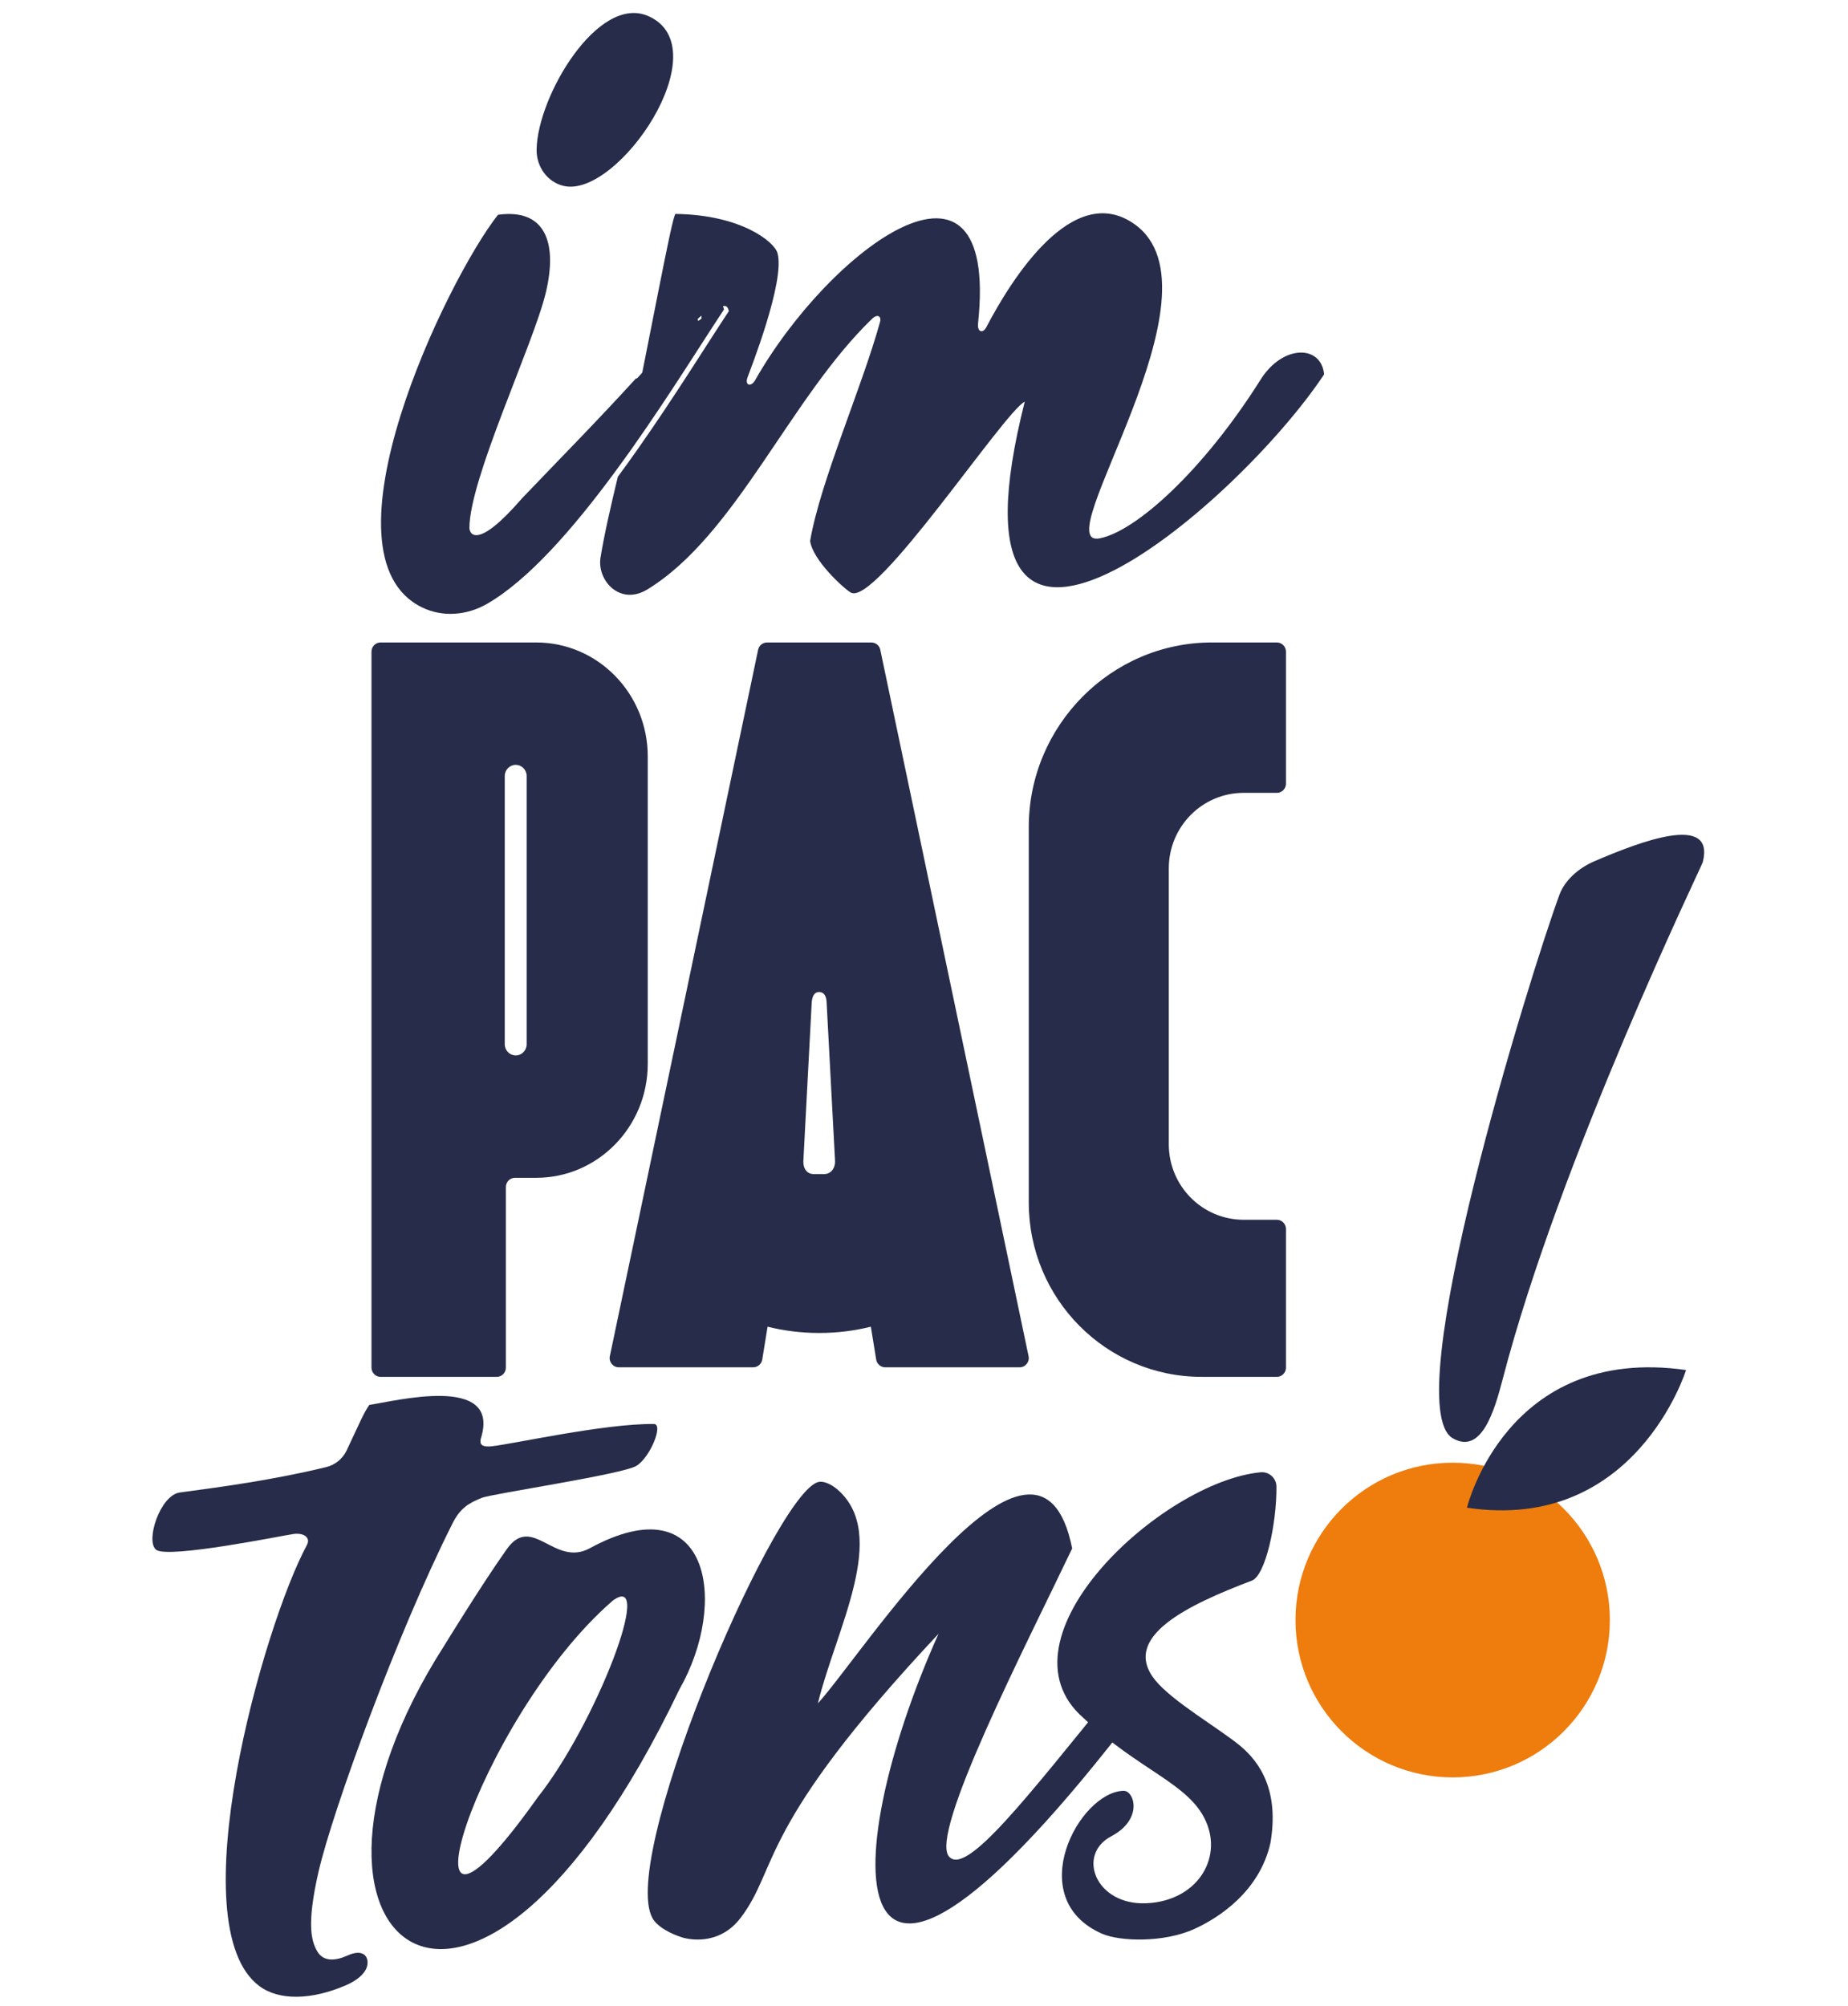
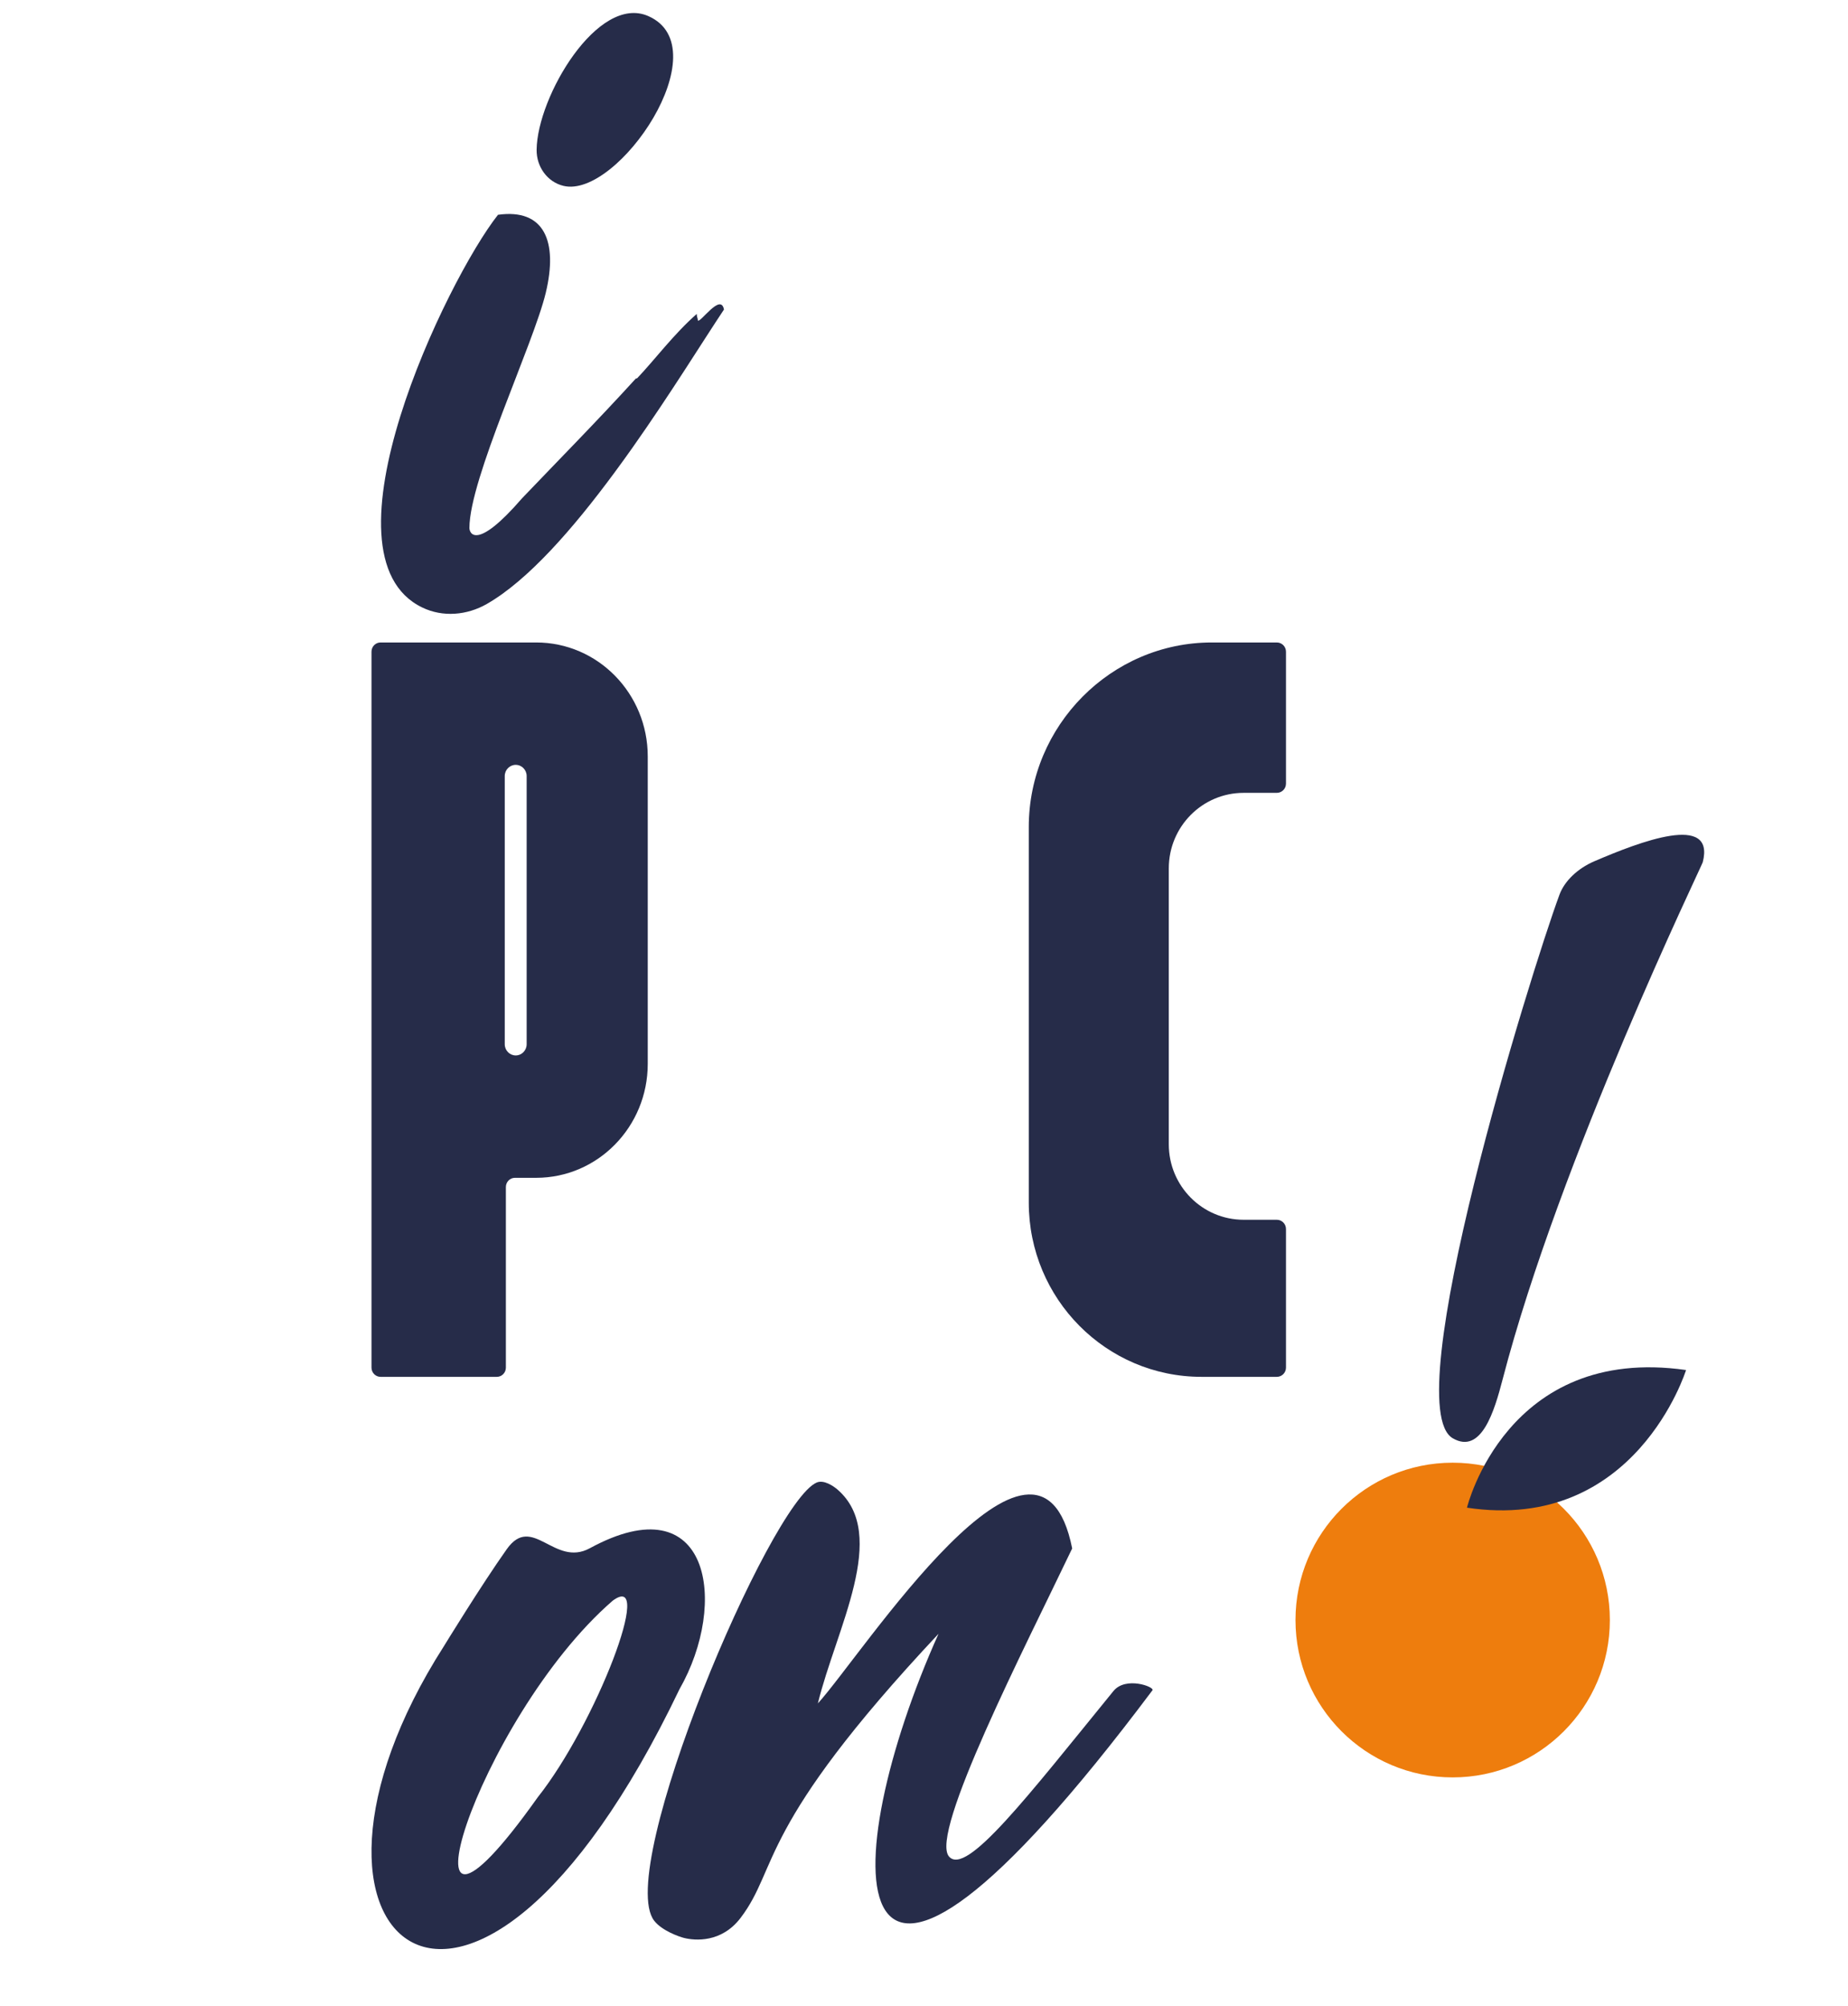
<svg xmlns="http://www.w3.org/2000/svg" width="82" height="89" viewBox="0 0 82 89" fill="none">
  <path fill-rule="evenodd" clip-rule="evenodd" d="M51.862 38.52V50.761C51.862 52.61 53.349 54.109 55.183 54.109H56.655C56.88 54.109 57.062 54.293 57.062 54.519V60.667C57.062 60.894 56.88 61.077 56.655 61.077H53.316C49.082 61.077 45.649 57.616 45.649 53.346V36.69C45.649 32.186 49.304 28.5 53.771 28.5H56.655C56.88 28.5 57.062 28.683 57.062 28.91V34.761C57.062 34.988 56.88 35.171 56.655 35.171H55.183C53.349 35.171 51.862 36.67 51.862 38.52Z" fill="#262C49" />
  <path fill-rule="evenodd" clip-rule="evenodd" d="M22.883 46.819C22.615 46.819 22.397 46.597 22.397 46.323V34.425C22.397 34.151 22.615 33.929 22.883 33.929C23.151 33.929 23.369 34.151 23.369 34.425V46.323C23.369 46.597 23.151 46.819 22.883 46.819ZM16.484 28.91V60.667C16.484 60.893 16.664 61.077 16.886 61.077H22.046C22.268 61.077 22.447 60.893 22.447 60.667V52.658C22.447 52.431 22.627 52.248 22.849 52.248H23.791C26.526 52.248 28.742 49.984 28.742 47.193V33.556C28.742 30.763 26.526 28.5 23.791 28.5H16.886C16.664 28.5 16.484 28.683 16.484 28.91Z" fill="#262C49" />
  <path fill-rule="evenodd" clip-rule="evenodd" d="M25.001 8.245C27.416 8.83 31.97 2.119 28.765 0.713C26.534 -0.266 23.837 4.283 23.811 6.644C23.802 7.394 24.284 8.072 25.001 8.245ZM30.966 14.217C30.966 14.117 30.917 14.073 30.917 13.926C29.906 14.808 29.004 16.017 28.267 16.784L28.225 16.788H28.218C26.493 18.682 24.715 20.481 23.164 22.105C21.134 24.451 20.829 23.655 20.829 23.42C20.829 21.241 23.669 15.274 24.217 12.988C24.766 10.701 24.151 9.241 22.097 9.528C19.81 12.424 13.951 24.641 18.735 26.948C19.65 27.39 20.723 27.296 21.605 26.79C23.439 25.738 25.435 23.443 27.245 20.993C27.526 20.616 27.799 20.233 28.069 19.853C29.745 17.478 31.199 15.118 32.124 13.731C31.984 12.973 31.074 14.339 30.966 14.217Z" fill="#262C49" />
-   <path fill-rule="evenodd" clip-rule="evenodd" d="M58.753 16.608C54.796 22.57 41.417 33.843 45.471 17.817C44.54 18.282 38.85 26.933 37.748 26.284C37.423 26.092 36.065 24.849 35.947 23.999C36.395 21.368 38.22 17.262 39.047 14.291C39.126 14.004 38.915 13.929 38.703 14.135C35.055 17.645 32.671 23.723 28.738 26.14C27.503 26.9 26.484 25.736 26.646 24.735C26.818 23.68 27.105 22.444 27.415 21.149C27.698 20.768 27.974 20.381 28.247 19.996C29.939 17.595 31.406 15.208 32.339 13.805C32.198 13.039 31.279 14.42 31.17 14.296C31.17 14.196 31.121 14.151 31.121 14.002C30.1 14.894 29.19 16.117 28.447 16.893L28.426 16.895C28.686 15.6 28.974 14.115 29.232 12.822C29.232 12.819 29.232 12.817 29.234 12.815C29.596 10.996 29.898 9.489 29.977 9.49C32.879 9.529 34.345 10.716 34.496 11.217C34.866 12.448 33.242 16.526 33.171 16.736C33.035 17.113 33.327 17.172 33.502 16.875C36.792 11.065 44.349 5.402 43.398 14.351C43.358 14.731 43.611 14.81 43.767 14.512C44.853 12.435 47.594 8.002 50.336 9.941C54.557 12.924 46.353 24.349 48.791 23.882C50.398 23.574 53.388 20.884 55.939 16.835C56.927 15.268 58.633 15.295 58.753 16.608Z" fill="#262C49" />
-   <path fill-rule="evenodd" clip-rule="evenodd" d="M35.649 51.463L36.018 44.46C36.041 44.181 36.145 44.004 36.343 44.004C36.541 44.004 36.673 44.158 36.68 44.488L37.051 51.463C37.071 51.712 36.972 51.941 36.774 52.036C36.774 52.036 36.774 52.038 36.772 52.038C36.712 52.066 36.643 52.082 36.566 52.082H36.115C36.027 52.082 35.951 52.065 35.889 52.031C35.704 51.932 35.632 51.706 35.649 51.463ZM45.64 60.162L44.48 54.633L43.411 49.54L39.06 28.823C39.022 28.634 38.854 28.5 38.661 28.5H34.039C33.847 28.5 33.679 28.634 33.64 28.823L29.29 49.54L28.222 54.632L27.06 60.162C27.007 60.416 27.2 60.654 27.459 60.654H33.419C33.619 60.654 33.79 60.509 33.822 60.312L34.059 58.852C34.793 59.036 35.561 59.131 36.35 59.131C37.139 59.131 37.907 59.036 38.642 58.852L38.879 60.312C38.91 60.509 39.081 60.654 39.281 60.654H45.241C45.501 60.654 45.693 60.416 45.64 60.162Z" fill="#262C49" />
  <path fill-rule="evenodd" clip-rule="evenodd" d="M71.433 71.865C71.433 75.721 68.31 78.846 64.459 78.846C60.607 78.846 57.484 75.721 57.484 71.865C57.484 68.01 60.607 64.885 64.459 64.885C68.31 64.885 71.433 68.01 71.433 71.865Z" fill="#EE7D0D" />
-   <path fill-rule="evenodd" clip-rule="evenodd" d="M13.031 68.047C12.593 68.106 7.454 69.157 6.929 68.748C6.44 68.368 7.104 66.324 7.98 66.207C9.739 65.972 12.107 65.657 14.469 65.082C14.87 64.985 15.207 64.712 15.383 64.339C15.913 63.217 16.163 62.623 16.389 62.321C17.518 62.16 22.197 60.944 21.35 63.766C21.296 63.946 21.238 64.216 21.802 64.159C22.742 64.065 26.806 63.145 29.016 63.169C29.45 63.174 28.855 64.644 28.242 65.024C27.629 65.403 21.842 66.259 21.379 66.444C20.795 66.678 20.419 66.904 20.082 67.573C17.613 72.47 14.747 80.36 14.134 83.03C13.583 85.427 13.832 86.147 14.082 86.57C14.359 87.038 14.903 86.982 15.425 86.745C16.068 86.453 16.36 86.745 16.302 87.154C16.248 87.531 15.835 87.856 15.367 88.059C13.819 88.731 12.381 88.752 11.509 88.103C7.921 85.43 11.688 72.108 13.615 68.544C13.802 68.199 13.469 67.989 13.031 68.047Z" fill="#262C49" />
  <path fill-rule="evenodd" clip-rule="evenodd" d="M27.189 71.005C21.142 76.242 17.062 89.3 23.859 79.73C26.428 76.494 29.084 69.609 27.189 71.005ZM30.149 74.936C20.821 94.416 11.362 86.043 19.697 73.025C19.697 73.025 21.351 70.324 22.485 68.724C23.62 67.123 24.595 69.538 26.172 68.68C31.511 65.772 32.34 71.105 30.149 74.936Z" fill="#262C49" />
  <path fill-rule="evenodd" clip-rule="evenodd" d="M51.139 74.978C36.736 94.189 37.082 82.631 41.645 72.475C33.539 81.116 34.58 82.816 32.864 85.075C32.015 86.194 30.834 86.086 30.355 85.968C30.13 85.913 29.369 85.644 29.027 85.203C27.265 82.926 34.158 66.664 36.237 65.766C36.557 65.628 36.988 65.927 37.16 66.075C39.474 68.077 37.092 72.271 36.291 75.563C38.249 73.422 46.085 61.219 47.575 68.689C45.484 73.066 41.231 81.337 42.11 82.356C42.874 83.242 45.568 79.725 49.405 75.016C49.95 74.347 51.233 74.831 51.139 74.978Z" fill="#262C49" />
-   <path fill-rule="evenodd" clip-rule="evenodd" d="M56.37 81.764C55.885 83.903 54.087 85.075 52.991 85.571C51.634 86.186 49.686 86.129 48.89 85.776C45.361 84.214 47.869 79.502 49.851 79.44C50.331 79.425 50.746 80.701 49.302 81.462C47.759 82.276 48.612 84.518 50.854 84.429C53.078 84.341 54.257 82.488 53.511 80.798C52.764 79.108 50.57 78.558 48.068 76.203C44.038 72.679 51.549 65.729 55.934 65.311C56.309 65.275 56.636 65.567 56.639 65.949C56.651 67.587 56.155 69.885 55.548 70.116C52.727 71.188 49.704 72.612 51.258 74.532C52.023 75.476 54.088 76.67 55.013 77.431C55.937 78.192 56.765 79.472 56.37 81.764Z" fill="#262C49" />
  <path fill-rule="evenodd" clip-rule="evenodd" d="M70.744 38.206C70.005 38.523 69.42 39.083 69.197 39.689C67.902 43.198 61.962 62.352 64.463 63.802C65.738 64.541 66.316 62.567 66.673 61.196C69.216 51.411 75.51 38.423 75.555 38.248C76.12 36.047 72.762 37.34 70.744 38.206Z" fill="#262C49" />
  <path fill-rule="evenodd" clip-rule="evenodd" d="M65.093 66.881C65.093 66.881 66.847 59.637 74.814 60.775C74.814 60.775 72.573 68.006 65.093 66.881Z" fill="#262C49" />
</svg>